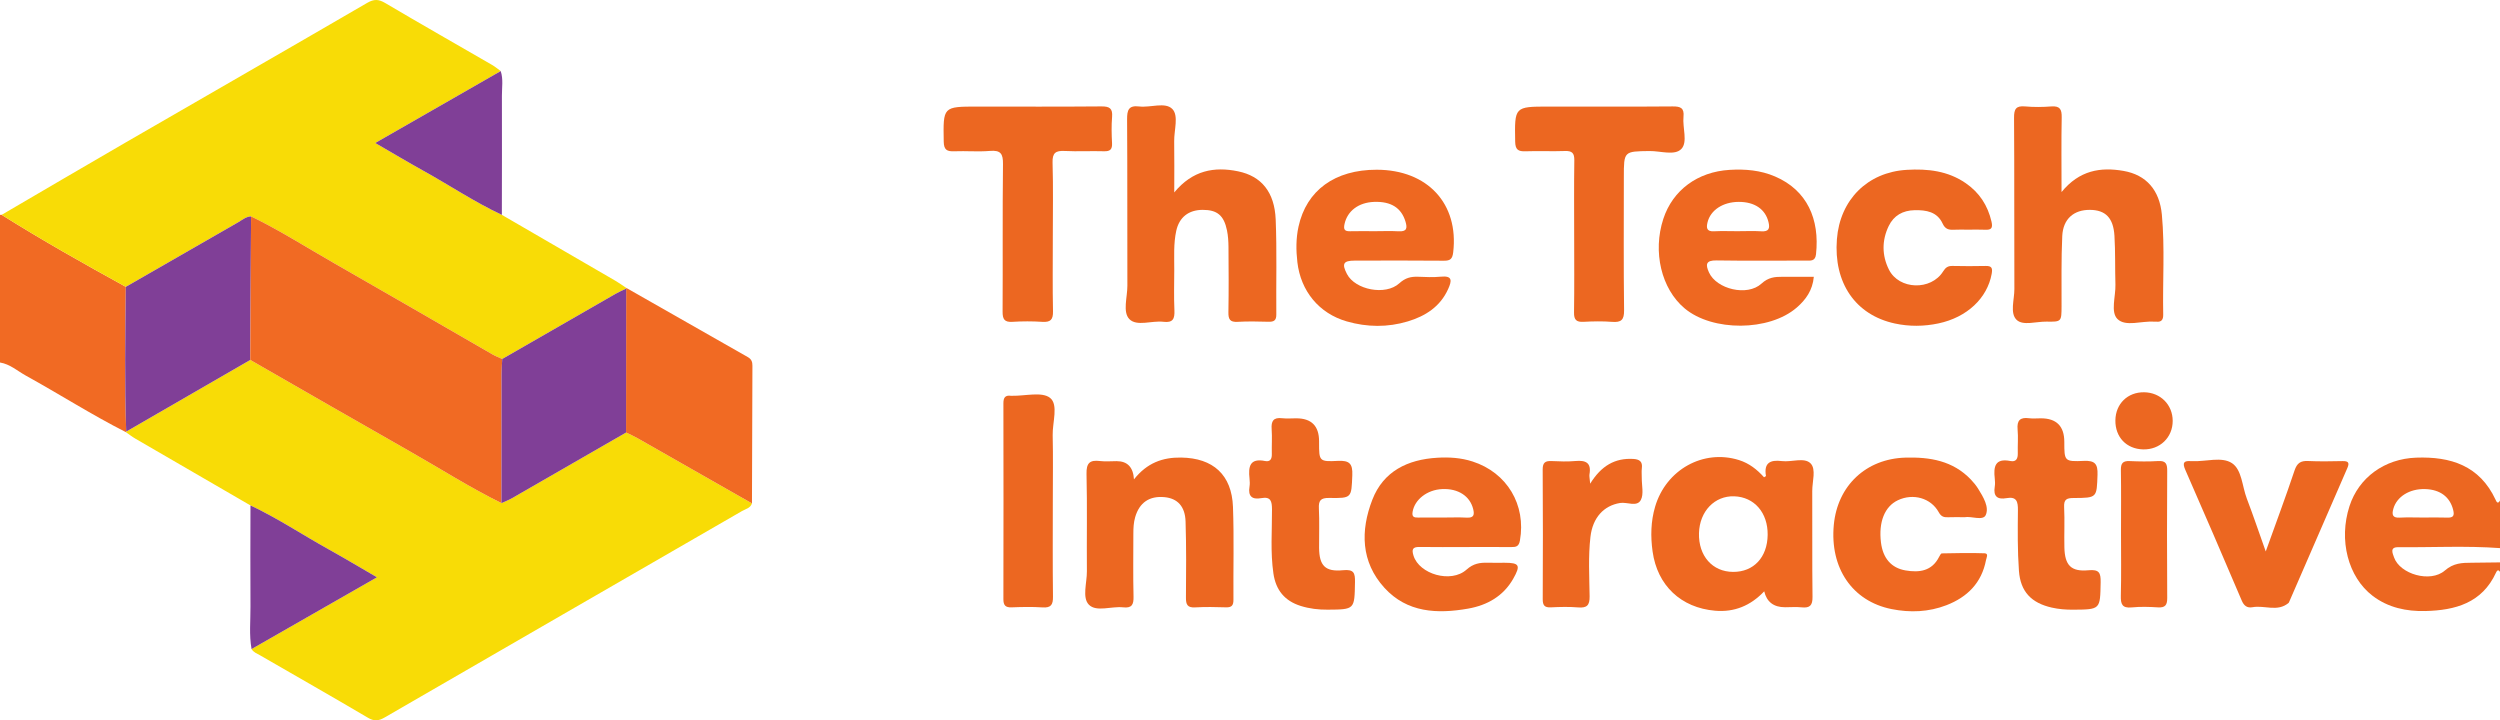
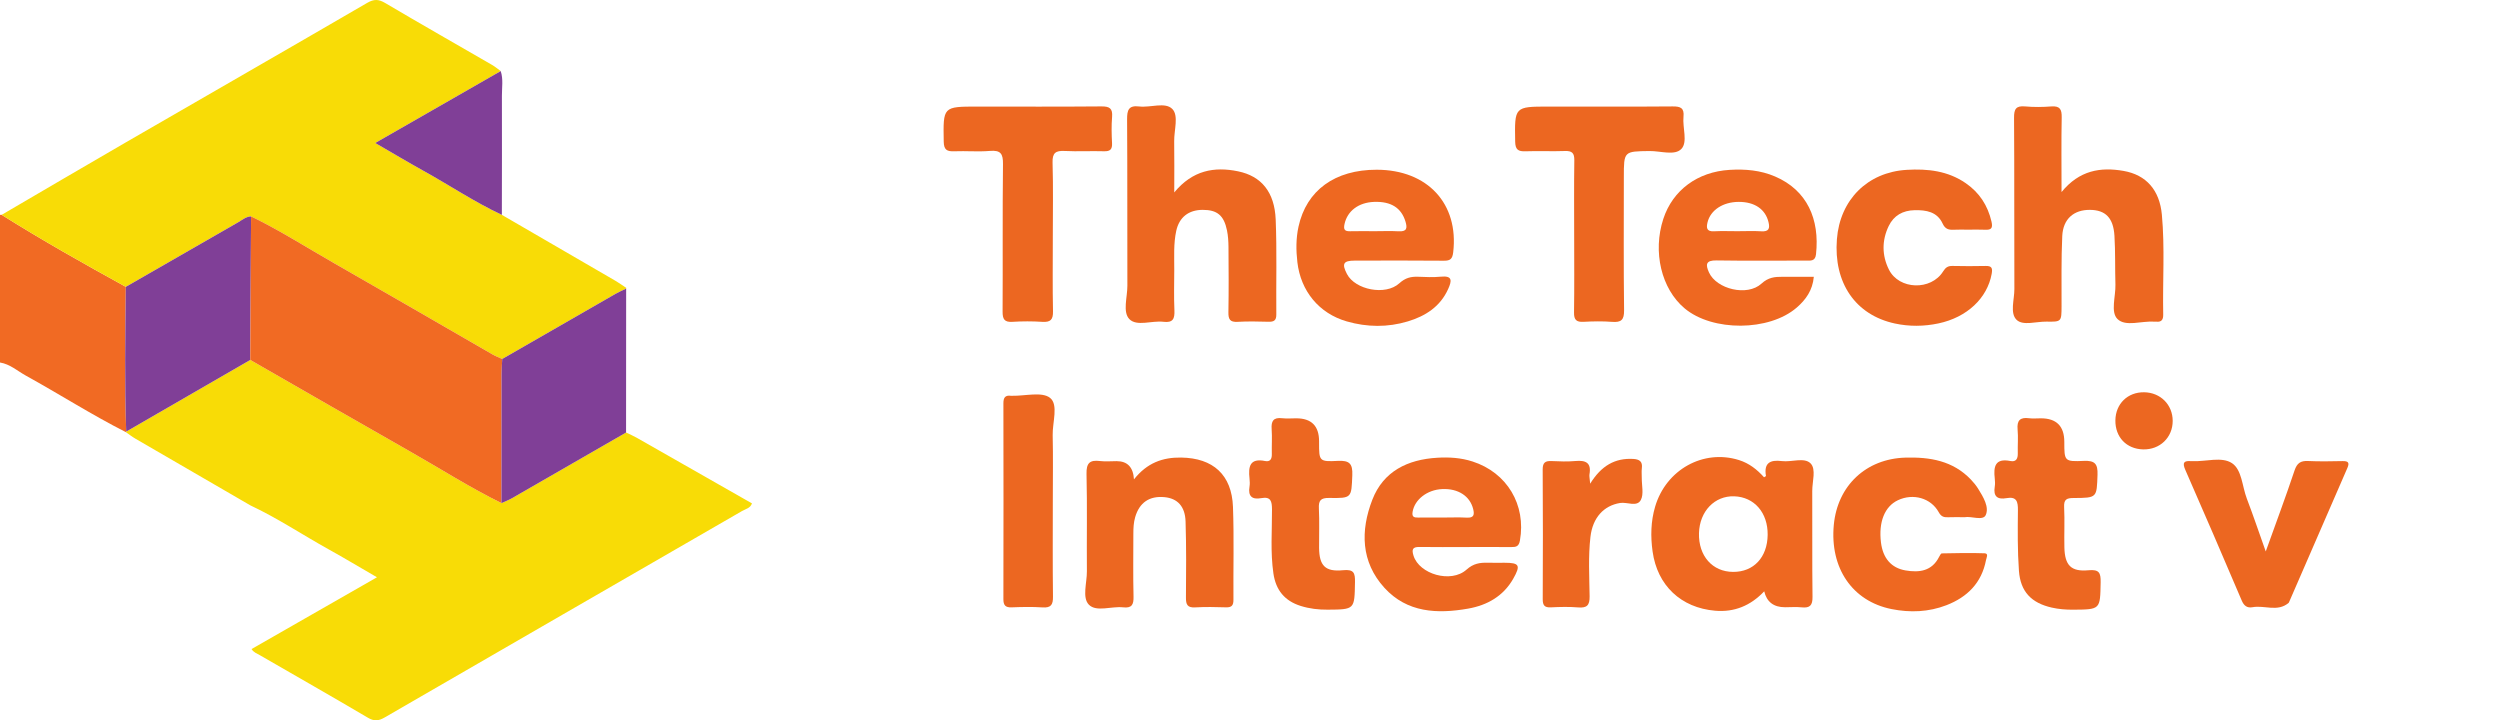
<svg xmlns="http://www.w3.org/2000/svg" id="Layer_2" data-name="Layer 2" viewBox="0 0 6235.977 1796.756">
  <defs>
    <style>
      .cls-1 {
        fill: #803f97;
      }

      .cls-1, .cls-2, .cls-3, .cls-4, .cls-5 {
        stroke-width: 0px;
      }

      .cls-2 {
        fill: #ec6721;
      }

      .cls-3 {
        fill: #ee6821;
      }

      .cls-4 {
        fill: #f16a23;
      }

      .cls-5 {
        fill: #f8dc06;
      }
    </style>
  </defs>
  <g id="Layer_1-2" data-name="Layer 1">
    <g>
      <path class="cls-4" d="M313.749,1077.818c-85.075-43.247-165.533-94.644-248.989-140.731-21.149-11.679-39.698-28.804-64.76-32.862v-368.026c1.34-.465,2.706-.56,4.103-.291,101.133,63.5,205.159,122.007,309.737,179.565-1.43,120.377-3.287,240.755.964,361.117l-1.056,1.228Z" />
-       <path class="cls-2" d="M6235.977,1426.584c-4.747-8.005-8.325-1.788-9.928,1.71-34.828,76.026-102.02,94.107-176.319,95.872-46.955,1.116-92.566-8.28-131.413-37.901-61.426-46.837-85.196-139.19-57.742-223.789,23.182-71.437,87.393-117.986,166.107-120.898,86.313-3.193,158.489,19.849,198.168,104.772,1.96,4.195,5.257,12.88,11.127,2.157v118.718c-84.719-6.175-169.547-1.519-254.32-2.267-21.067-.186-13.565,15.186-9.971,25.428,14.642,41.724,90.658,64.094,126.628,32.821,21.795-18.949,42.914-19.408,67.13-19.509,23.512-.098,47.021-.557,70.532-.857v23.744ZM6044.869,1290.938c19.77,0,39.561-.556,59.303.182,14.933.558,18.675-4.328,15.02-19.151-7.919-32.115-32.085-50.888-69.976-52.032-38.776-1.17-70.956,18.937-79.366,49.438-3.841,13.931-2.387,22.793,15.723,21.808,19.711-1.072,39.526-.244,59.296-.246Z" />
      <path class="cls-5" d="M624.765,1260.735c-95.663-55.462-191.353-110.875-286.938-166.47-8.381-4.875-16.068-10.942-24.078-16.452-0.0.004,1.056-1.224,1.056-1.224,103.149-59.598,206.299-119.196,309.448-178.793,131.679,75.511,263.114,151.451,395.13,226.37,77.061,43.732,151.897,91.414,231.424,130.787,8.846-4.078,18.068-7.503,26.482-12.333,94.861-54.452,189.598-109.12,284.368-163.73,8.83,4.297,17.928,8.121,26.448,12.964,95.917,54.516,191.744,109.188,287.596,163.818-3.918,11.97-15.907,13.939-24.84,19.1-297.034,171.614-594.309,342.812-891.146,514.765-15.663,9.073-26.409,9.959-42.332.565-89.144-52.591-179.119-103.773-268.75-155.539-7.587-4.382-16.348-7.341-21.148-15.578,102.905-58.893,205.806-117.775,312.811-179.007-43.365-25.137-81.306-47.915-119.98-69.373-65.381-36.276-127.721-77.96-195.55-109.871Z" />
      <path class="cls-5" d="M313.841,715.472c-104.578-57.558-208.605-116.065-309.737-179.565,103.045-60.172,205.891-120.703,309.191-180.451C514.124,239.299,715.364,123.85,915.905,7.199c17.082-9.936,28.497-9.388,45.081.413,88.382,52.231,177.654,102.956,266.508,154.393,7.577,4.386,14.347,10.167,21.487,15.31-102.952,59.002-205.899,117.993-313.004,179.367,43.335,25.062,81.359,47.788,120.071,69.277,65.453,36.333,127.841,78.114,195.781,110.013,94.469,54.801,188.965,109.558,283.368,164.473,9.276,5.396,17.988,11.759,26.96,17.685-.001.012-.287,1.721-.287,1.721-8.796,4.319-17.863,8.165-26.345,13.03-94.296,54.089-188.502,108.335-282.732,162.539-8.05-3.72-16.444-6.844-24.099-11.25-131.129-75.475-261.919-151.541-393.325-226.53-69.483-39.652-137.003-82.818-209.1-117.842-12.566.417-21.702,8.67-31.757,14.424-93.65,53.587-187.136,107.459-280.67,161.249Z" />
      <path class="cls-2" d="M5142.294,479.068c44.418-54.543,97.612-62.74,154.707-52.743,56.844,9.953,89.909,48.089,95.544,109.2,7.639,82.856,1.728,166.043,3.335,249.066.231,11.948-3.539,19.164-16.912,17.808-1.958-.199-3.967.136-5.934-.014-31.154-2.372-70.791,13.338-91.169-6.589-17.844-17.45-4.284-56.5-5.16-85.987-1.205-40.509.03-81.134-2.416-121.55-2.724-45.009-22.42-64.383-60.904-64.779-40.257-.415-67.256,22.361-69.302,65.168-2.783,58.235-1.479,116.67-1.757,175.019-.185,38.719-.058,39.208-37.497,38.575-25.528-.431-58.765,10.837-74.559-4.376-17.324-16.686-5.513-50.514-5.628-76.773-.62-142.439.187-284.885-.804-427.32-.151-21.772,4.775-30.407,27.634-28.339,21.596,1.953,43.611,1.736,65.253.053,21.716-1.689,26.358,7.46,25.977,27.357-1.139,59.28-.409,118.596-.409,186.222Z" />
      <path class="cls-2" d="M2929.024,480.014c45.715-55.381,99.915-64.908,159.234-52.663,58.173,12.009,91.007,51.743,93.798,120.158,3.219,78.919.822,158.059,1.556,237.096.139,14.932-6.226,18.333-19.518,17.985-25.687-.673-51.471-1.32-77.086.192-18.934,1.118-23.195-6.354-22.887-23.845.956-54.329.587-108.688.182-163.032-.103-13.737-.976-27.719-3.708-41.139-7.666-37.661-24.683-51.448-60.903-51.294-34.833.148-58.266,18.419-65.675,52.269-7.037,32.15-4.873,64.903-4.972,97.473-.102,33.596-1.153,67.244.389,100.769.966,21.005-3.561,31.623-27.27,28.709-28.978-3.561-66.665,12.319-85.145-6.762-17.163-17.721-4.834-54.706-4.934-83.162-.484-138.334.265-276.675-.693-415.004-.16-23.133,3.725-35.436,30.2-32.209,28.164,3.432,64.947-11.919,82.714,6.409,16.221,16.734,4.103,52.824,4.551,80.365.652,40.044.167,80.105.167,127.684Z" />
-       <path class="cls-4" d="M1875.7,1255.672c-95.852-54.63-191.679-109.303-287.596-163.818-8.52-4.842-17.618-8.667-26.46-12.948.067-119.674.146-239.365.225-359.055 0,0,.286-1.709.288-1.721,101.004,57.573,201.947,115.261,303.107,172.568,9.174,5.197,11.625,11.866,11.579,21.622-.534,114.45-.804,228.902-1.143,343.353Z" />
      <path class="cls-3" d="M4400.661,1474.971c-33.946,35.817-74.414,52.547-122.453,48.413-85.297-7.339-144.25-63.03-156.023-147.881-5.207-37.529-4.476-74.907,6.315-111.58,27.252-92.622,120.336-144.185,209.209-116.338,25.38,7.953,45.217,23.582,62.467,42.917,2.126-1.409,4.918-2.591,4.801-3.278-5.558-32.669,10.553-40.848,39.789-37.113,24.295,3.104,55.742-10.159,71.511,5.741,14.386,14.507,4.051,45.333,4.177,68.928.473,88.021-.453,176.054.651,264.063.265,21.147-6.483,28.255-26.953,26.109-13.703-1.437-27.679-.27-41.532-.271q-42.572-.001-51.959-39.711ZM4409.227,1334.307c.737-55.324-33.255-94.625-83.321-96.335-49.049-1.676-86.543,37.524-87.97,91.973-1.486,56.695,33.489,96.375,85.143,96.595,51.301.218,85.404-36.293,86.149-92.232Z" />
      <path class="cls-3" d="M3434.108,423.378c126.994.159,205.011,84.98,190.751,205.92-1.958,16.606-7.225,21.196-23.308,21.039-74.212-.723-148.436-.416-222.656-.257-28.151.06-32.366,7.762-19.012,33.467,20.428,39.324,96.023,54.544,130.476,23.175,15.065-13.717,29.039-17.082,47.149-16.389,18.775.719,37.754,1.692,56.366-.188,30.032-3.035,27.388,10.681,18.466,30.618-19.811,44.269-56.839,67.665-100.646,80.912-50.316,15.215-101.744,14.605-152.207.079-69.596-20.034-114.989-75.913-123.336-147.667-3.462-29.764-3.564-59.349,2.766-88.492,19.728-90.83,90.904-142.348,195.191-142.217ZM3429.217,576.696c19.665,0,39.384-.907,58.981.249,20.576,1.214,22.943-7.095,17.51-24.672-10.387-33.604-35.613-50.101-77.782-48.689-39.195,1.312-67.059,22.683-74.141,55.183-2.805,12.874-.459,18.41,13.491,18.044,20.634-.54,41.293-.14,61.941-.116Z" />
      <path class="cls-3" d="M4524.359,690.493c-3.012,33.543-19.821,57.003-42.768,76.86-68.596,59.359-209.984,60.177-279.562,1.774-57.998-48.683-79.941-140.918-53.074-223.083,23.395-71.545,85.314-117.559,165.469-122.333,38.793-2.31,76.772.857,113.24,16.497,79.867,34.251,111.699,106.176,102.18,194.061-1.961,18.099-13.916,15.746-25.631,15.748-74.151.012-148.315.808-222.446-.413-26.66-.439-27.985,9.881-18.87,29.999,18.87,41.653,95.363,60.429,130.795,27.94,17.107-15.686,33.122-17.275,52.618-17.104,25.622.225,51.248.055,78.048.055ZM4334.344,576.693c19.72,0,39.502-.974,59.142.279,18.998,1.212,21.662-7.332,17.803-23.091-7.852-32.068-34.498-50.398-74.156-50.301-39.435.096-70.498,20.464-77.901,51.105-3.27,13.534-2.299,23.165,15.965,22.228,19.668-1.009,39.428-.228,59.148-.219Z" />
      <path class="cls-2" d="M3656.47,1364.531c-38.591.029-77.19.46-115.771-.165-17.498-.284-19.602,6.44-14.843,21.713,14.404,46.224,93.571,69.436,132.139,34.862,17.212-15.43,33.323-17.772,53.124-17.267,13.844.353,27.705.06,41.558.07,37.275.028,41.075,6.078,21.918,39.844-24.702,43.538-64.955,66.168-112.419,74.537-76.792,13.54-152.215,10.34-208.84-51.838-58.956-64.739-59.967-142.747-30.23-219.665,27.582-71.343,88.341-100.44,161.906-104.829,29.665-1.77,59.098.023,87.967,9.303,86.206,27.712,134.152,108.169,118.319,197.293-2.728,15.356-10.219,16.301-22.024,16.215-37.6-.274-75.203-.102-112.805-.072ZM3599.675,1290.94c19.671,0,39.391-.856,58.999.254,17.698,1.001,19.532-7.162,15.998-21.43-8.03-32.421-37.464-51.631-77.267-49.824-37.538,1.704-68.452,26.003-73.765,56.348-2.323,13.268,3.532,14.907,14.072,14.734,20.649-.339,41.308-.1,61.962-.082Z" />
      <path class="cls-2" d="M2626.133,592.571c-.002,61.319-.847,122.656.461,183.946.45,21.106-6.377,27.622-26.914,26.274-24.632-1.616-49.529-1.587-74.166-.009-20.226,1.296-24.761-6.754-24.65-25.606.722-122.634-.399-245.283.988-367.905.292-25.81-5.793-35.103-32.568-32.83-29.473,2.502-59.357-.275-88.997.88-18.163.708-25.899-3.348-26.259-24.037-1.522-87.447-2.259-87.434,84.569-87.434,102.912.001,205.828.505,308.731-.424,20.311-.183,28.445,4.901,26.663,26.224-1.806,21.608-1.237,43.526-.126,65.227.789,15.4-4.218,20.905-19.99,20.418-32.623-1.008-65.363.949-97.933-.711-22.471-1.146-31.15,4.466-30.42,29.079,1.847,62.253.613,124.598.61,186.906Z" />
      <path class="cls-2" d="M3926.597,589.659c-.008-63.227-.596-126.464.361-189.676.276-18.297-5.673-24.017-23.709-23.321-32.57,1.256-65.257-.531-97.83.691-18.492.694-25.66-3.939-26.001-24.253-1.466-87.259-2.162-87.248,84.547-87.248,102.798.001,205.601.465,308.392-.399,19.805-.167,29.108,3.977,26.918,25.809-2.737,27.284,11.033,62.795-5.18,80.092-16.493,17.595-52.297,5.011-79.585,5.382-64.019.869-64.027.278-64.027,65.208-0,110.648-.77,221.305.604,331.936.3,24.136-7.172,30.732-29.946,28.945-23.578-1.85-47.465-1.38-71.119-.103-17.992.972-24.077-4.993-23.793-23.385.975-63.213.374-126.45.367-189.677Z" />
      <path class="cls-2" d="M2828.553,1195.737c32.578-41.14,71.429-55.108,117.707-54.415,79.584,1.191,126.351,42.792,129.284,123.324,2.805,77.02.557,154.218,1.151,231.332.108,13.932-4.229,19.425-18.589,18.956-25.693-.839-51.497-1.328-77.133.141-19.365,1.109-22.877-7.442-22.739-24.452.511-63.264,1.053-126.578-.954-189.793-1.208-38.072-20.41-57.616-52.425-60.703-37.832-3.648-62.708,13.526-73.261,49.825-3.936,13.538-4.542,27.224-4.544,41.08-.008,52.403-.855,104.827.427,157.198.491,20.065-4.322,29.149-25.923,26.73-29.079-3.258-66.709,12.326-85.354-6.511-17.404-17.584-4.828-54.676-5.062-83.137-.666-81.071,1.002-162.18-.925-243.21-.646-27.165,8.146-35.244,33.549-32.099,13.64,1.689,27.662.297,41.512.3q40.571.008,43.282,45.435Z" />
      <path class="cls-2" d="M4909.194,572.887c-11.86.006-23.749-.51-35.573.146-12.792.71-21.596-1.577-27.917-15.281-13.612-29.509-40.725-34.089-69.958-33.465-29.449.628-51.887,13.281-64.546,39.449-17.348,35.859-17.125,73.419.494,108.712,25.232,50.539,105.032,52.915,135.223,4.554,6.109-9.785,11.924-13.858,23.117-13.617,27.661.594,55.353.663,83.012.025,15.586-.36,17.489,5.785,14.914,19.921-10.985,60.298-61.222,108.239-132.778,123.393-36.076,7.64-72.741,8.025-108.855.172-98.344-21.385-152.914-101.361-144.379-210.391,7.703-98.408,76.452-167.024,174.121-172.841,52.15-3.106,102.71,2.45,147.327,33.302,34.023,23.526,54.844,55.4,64.189,95.96,4.036,17.517-1.713,20.843-16.888,20.097-13.803-.678-27.667-.144-41.503-.138Z" />
      <path class="cls-3" d="M4900.796,1290.093c-15.897,0-28.768-.424-41.595.132-10.572.459-17.239-1.664-23.224-12.52-19.678-35.691-64.049-47.88-101.981-29.909-32.915,15.595-48.406,54.292-42.138,105.27,4.783,38.904,25.293,63.691,61.474,69.823,33.91,5.746,65.475,1.95,83.463-33.702,1.704-3.378,4.547-8.771,6.948-8.818,35.548-.699,71.144-1.535,106.652-.243,10.606.386,4.54,11.195,3.466,16.869-10.739,56.734-46.46,92.398-98.587,112.582-44.444,17.21-90.94,18.983-137.132,9.69-98.033-19.725-154.072-102.554-143.902-210.134,9.282-98.179,80.799-164.852,178.584-167.64,61.287-1.747,118.369,7.799,163.135,54.495,6.788,7.08,13.166,14.827,18.325,23.138,12.643,20.371,28.088,45.532,18.857,65.715-6.856,14.991-36.282,2.077-52.343,5.25Z" />
      <path class="cls-2" d="M5651.643,1375.549c25.814-71.95,49.976-136.551,71.82-201.925,6.235-18.66,15.2-24.557,33.878-23.674,28.63,1.355,57.379.764,86.062.2,13.855-.273,17.705,3.743,11.875,17.107-48.549,111.273-96.808,222.672-145.167,334.028-.392.903-.759,1.961-1.465,2.561-27.541,23.372-60.102,5.29-89.856,10.755-13.449,2.47-21.384-3.335-27.028-16.578-46.44-108.97-93.261-217.781-140.869-326.245-8.202-18.686-2.4-22.938,14.989-21.47.982.083,1.98-.036,2.967.007,33.435,1.473,72.934-12.035,98.653,5.052,24.666,16.388,25.284,57.79,36.834,88.041,15.817,41.429,29.987,83.486,47.308,132.142Z" />
      <path class="cls-2" d="M3233.475,1043.459q56.813-.003,56.813,57.385c0,.988,0,1.975 0,2.963.001,46.396.093,48.198,46.967,45.827,28.622-1.448,37.148,6.815,35.928,35.755-2.38,56.463-.667,57.631-57.552,56.689-21.368-.354-26.833,6.257-25.787,26.613,1.669,32.507.218,65.164.503,97.754.389,44.36,15.086,60.344,59.581,55.919,27.333-2.719,30.369,6.754,29.949,29.995-1.231,68.089-.322,67.918-68.339,68.404-22.909.164-45.158-2.424-67.108-9.314-40.063-12.574-61.959-39.526-68.012-80.814-7.788-53.131-3.335-106.497-3.567-159.731-.089-20.379-2.729-32.739-26.801-28.34-22.512,4.114-33.284-4.282-29.315-28.312,1.112-6.73.805-13.869.058-20.701-3.182-29.076.178-51.444,38.892-43.565,12.778,2.601,17.088-5.177,16.764-17.42-.548-20.726,1.049-41.562-.443-62.194-1.446-20.004,4.349-29.648,25.922-27.152,11.702,1.354,23.688.241,35.546.238Z" />
      <path class="cls-2" d="M5090.762,1043.457q58.441-.001,58.442,58.908c.001,47.768.075,49.437,48.648,47.29,27.612-1.22,35.129,7.434,34.174,34.54-2.014,57.141-.538,57.853-59.454,58.037-17.254.054-24.787,3.165-23.822,22.565,1.668,33.554-.145,67.264.65,100.881,1.051,44.405,16.558,60.832,60.05,56.775,26.835-2.503,30.817,6.342,30.388,30.081-1.229,67.987-.25,67.784-68.911,68.272-17.944.127-35.593-1.262-53.007-5.211-50.793-11.52-78.159-39.55-81.916-91.788-3.611-50.206-3.057-100.785-2.523-151.182.227-21.318-3.129-34.647-28.464-30.053-22.565,4.092-33.335-4.308-29.365-28.37,1.112-6.742.841-13.9.051-20.734-3.401-29.436.637-51.19,39.119-43.5,14.34,2.866,18.675-6.202,18.318-19.435-.534-19.771,1.345-39.7-.454-59.319-2.068-22.546,6.294-30.859,28.41-27.97,9.732,1.271,19.768.214,29.666.213Z" />
      <path class="cls-2" d="M2626.132,1248.349c-.001,79.963-.595,159.934.414,239.885.254,20.136-4.815,28.353-26.185,26.896-25.562-1.744-51.362-1.144-77.004-.147-15.645.608-20.532-5.397-20.5-20.533.342-162.888.326-325.776.02-488.664-.026-13.895,4.46-20.461,18.764-18.529.97.131,1.973-.01,2.961.009,32.444.634,74.548-10.833,94.688,5.222,21.307,16.986,5.763,60.895,6.5,92.98,1.247,54.267.342,108.584.341,162.881Z" />
      <path class="cls-1" d="M1251.829,535.972c-67.941-31.898-130.329-73.68-195.782-110.013-38.712-21.489-76.737-44.215-120.071-69.277,107.105-61.374,210.052-120.366,313.004-179.367,6.625,20.128,2.909,40.865,2.983,61.271.36,99.127-.018,198.257-.135,297.386Z" />
      <path class="cls-2" d="M3966.502,1206.548c27.844-45.004,61.851-64.316,107.401-61.794,15.525.86,23.788,6.435,21.484,23.411-1.054,7.763-.082,15.79-.183,23.695-.241,18.763,5.488,40.791-2.418,55.455-9.695,17.981-34.021,4.425-51.76,7.329-40.746,6.672-68.329,36.618-73.851,84.62-5.663,49.229-2.74,98.75-2.052,148.091.314,22.492-6.594,29.636-28.69,27.783-22.584-1.895-45.491-1.253-68.18-.154-15.843.768-20.161-5.334-20.091-20.51.501-107.724.648-215.454-.119-323.175-.126-17.744,6.624-21.975,22.49-21.213,19.731.948,39.67,1.631,59.288-.136,25.564-2.303,40.066,4.136,34.933,33.165-.82,4.637.623,9.674,1.747,23.432Z" />
-       <path class="cls-1" d="M624.765,1260.735c67.829,31.911,130.169,73.594,195.55,109.871,38.674,21.458,76.615,44.236,119.98,69.373-107.005,61.232-209.905,120.114-312.811,179.007-6.384-35.261-2.432-70.84-2.702-106.253-.642-83.994-.087-167.998-.017-251.998Z" />
-       <path class="cls-3" d="M5290.633,1329.219c.004-52.329.553-104.667-.316-156.982-.277-16.672,4.957-22.927,21.874-22.131,23.656,1.113,47.477,1.423,71.09-.08,19.479-1.24,22.691,7.411,22.589,24.464-.628,105.642-.669,211.291.022,316.932.116,17.861-4.95,24.78-23.385,23.583-21.642-1.405-43.611-2.011-65.133.125-23.857,2.367-27.682-8.136-27.17-28.934,1.287-52.297.426-104.648.43-156.977Z" />
+       <path class="cls-1" d="M624.765,1260.735Z" />
      <path class="cls-2" d="M5348.336,978.471c40.74.585,71.111,30.986,71.212,71.283.103,41.494-31.99,72.382-73.984,71.206-41.523-1.163-69.529-30.633-68.963-72.569.556-41.186,30.643-70.51,71.736-69.92Z" />
      <path class="cls-1" d="M313.841,715.472c93.534-53.79,187.02-107.663,280.67-161.249,10.056-5.754,19.192-14.006,31.754-14.411-.673,119.336-1.342,238.66-2.011,357.984-103.149,59.598-206.299,119.196-309.448,178.793-4.252-120.362-2.395-240.74-.964-361.117Z" />
      <path class="cls-4" d="M624.253,897.796c.669-119.324,1.338-238.648,2.011-357.984,72.101,35.011,139.621,78.177,209.104,117.829,131.406,74.989,262.196,151.055,393.325,226.53,7.655,4.406,16.049,7.529,24.115,11.229-.603,12.715-1.735,25.45-1.759,38.187-.196,107.122-.189,214.244-.243,321.366-79.527-39.373-154.363-87.054-231.424-130.787-132.015-74.919-263.451-150.859-395.13-226.37Z" />
      <path class="cls-1" d="M1250.806,1254.953c.054-107.122.047-214.244.243-321.366.023-12.737,1.156-25.472,1.759-38.187,94.214-54.183,188.42-108.43,282.716-162.518,8.482-4.865,17.55-8.711,26.345-13.03-.079,119.69-.159,239.38-.225,359.055-94.758,54.594-189.495,109.262-284.356,163.714-8.414,4.83-17.635,8.255-26.482,12.333Z" />
    </g>
  </g>
</svg>